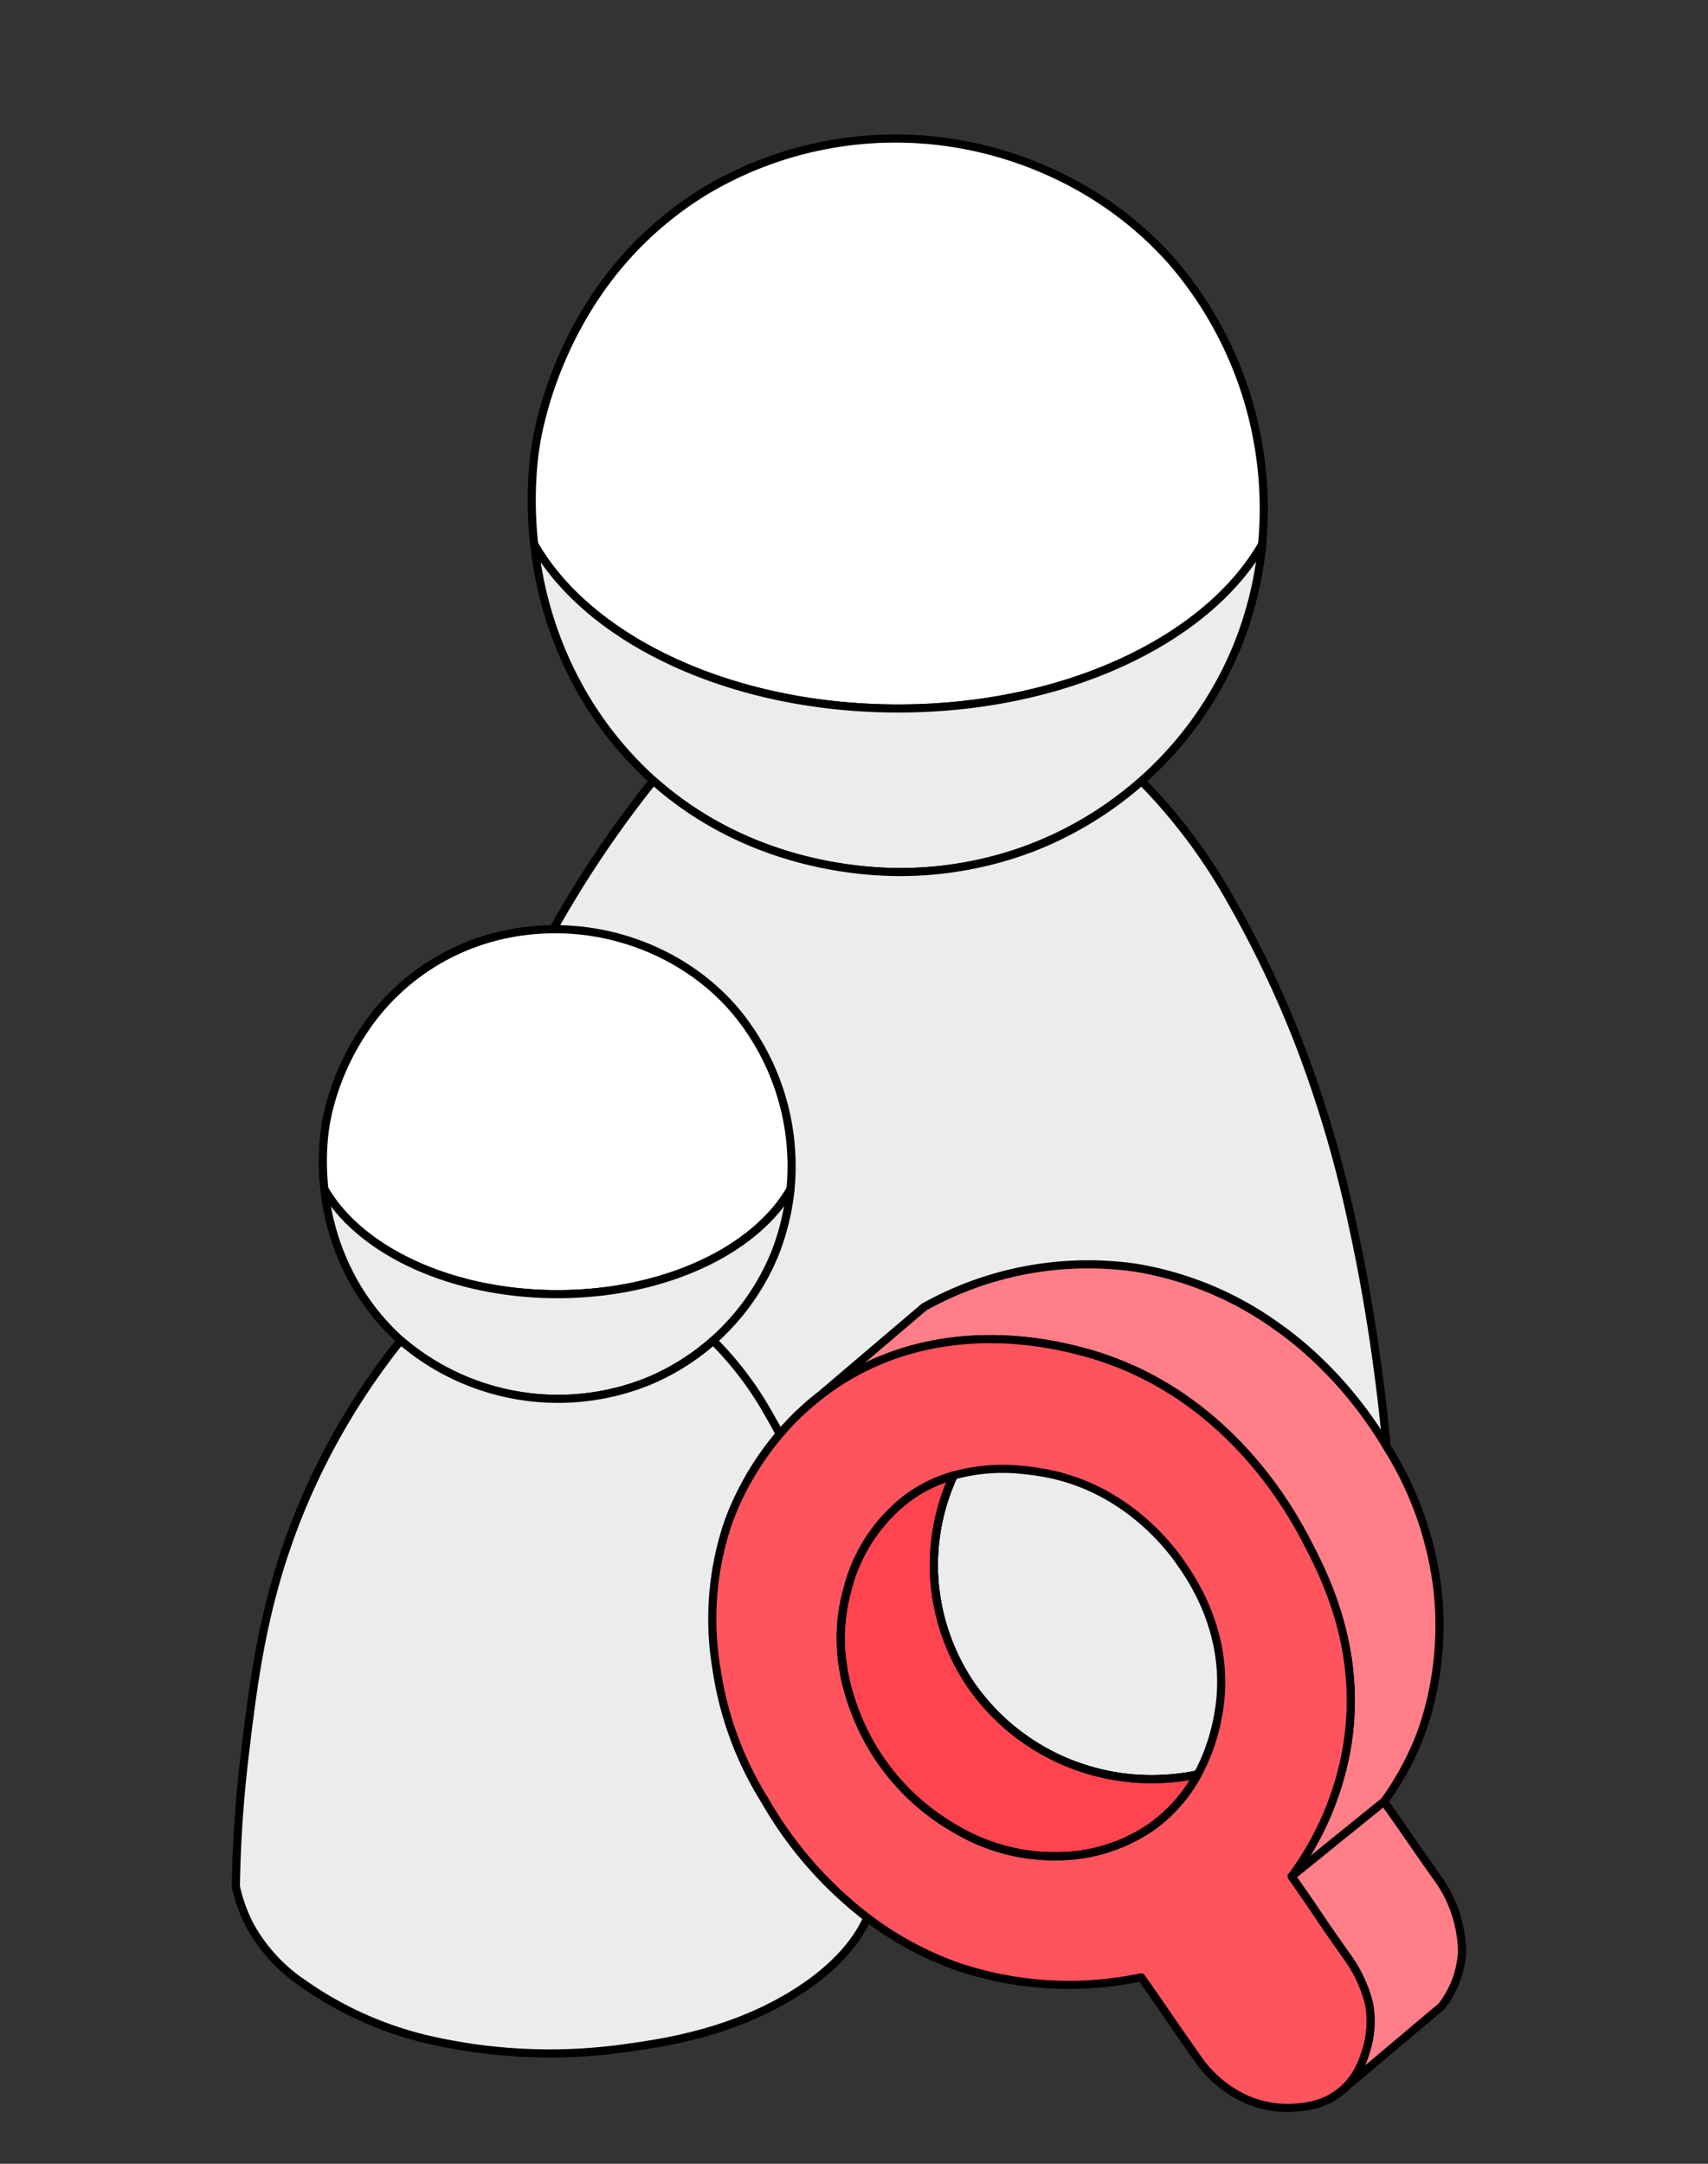
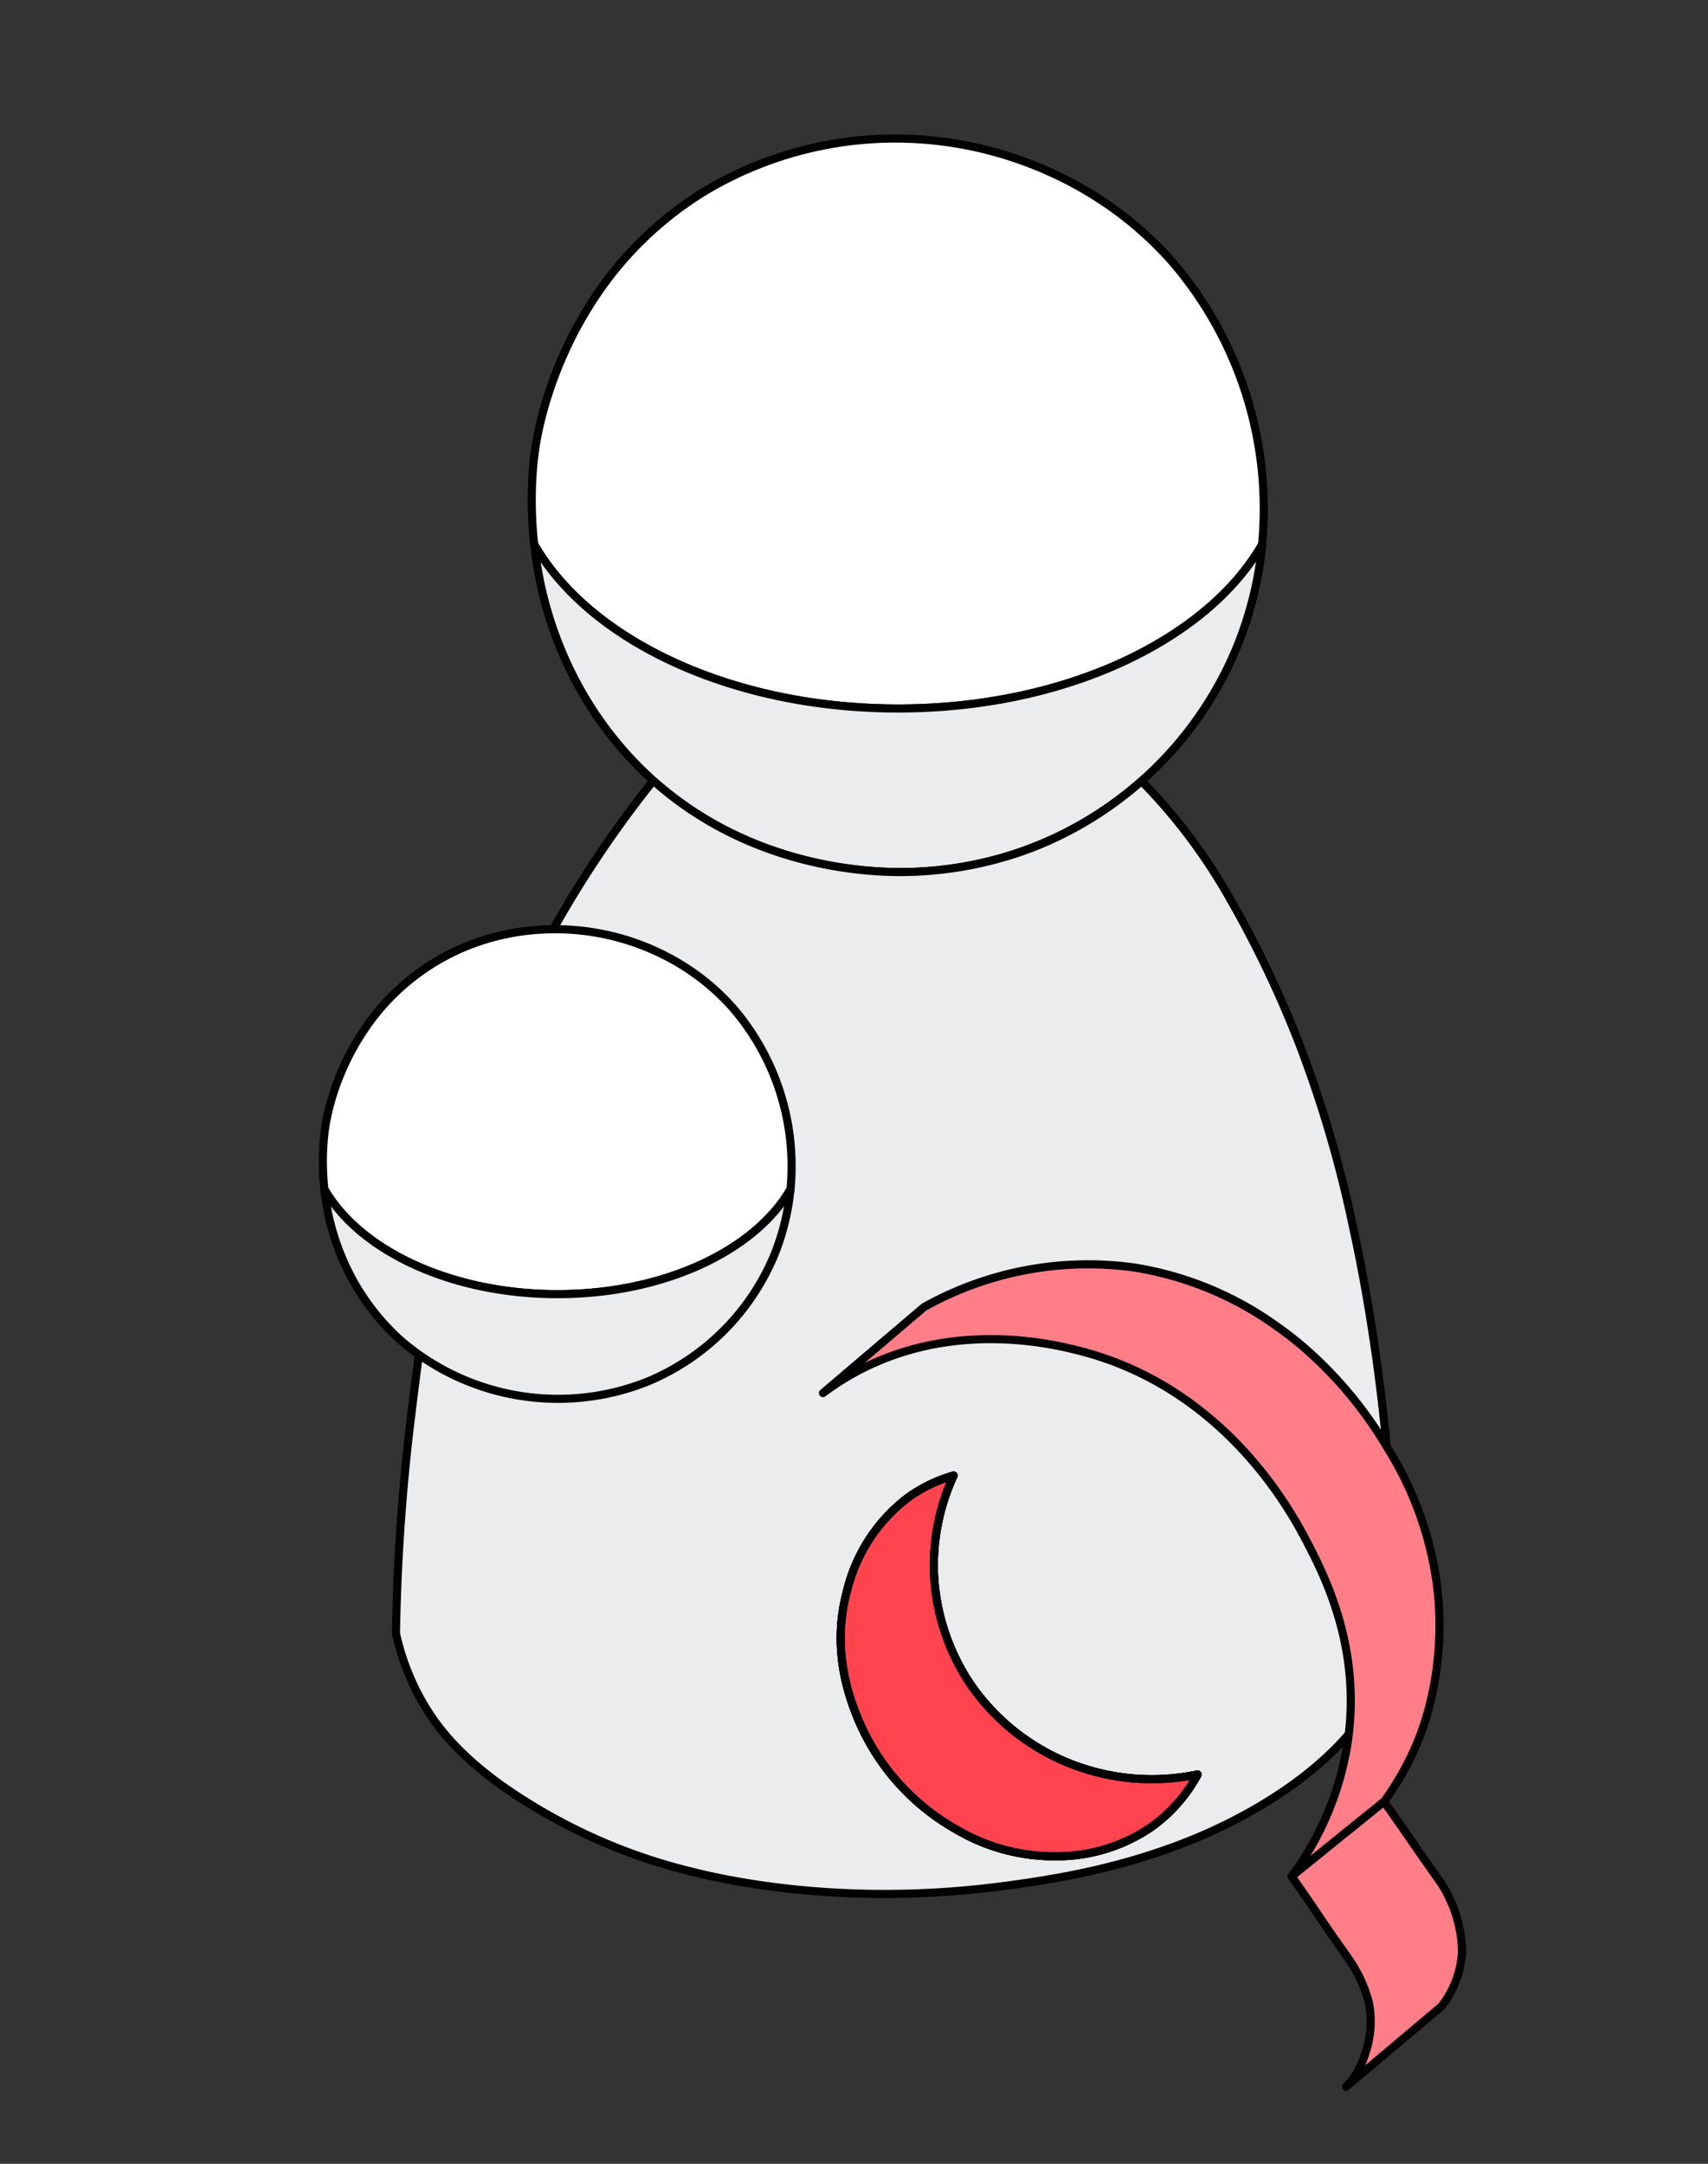
<svg xmlns="http://www.w3.org/2000/svg" width="120" height="152" fill="none">
  <rect width="100%" height="100%" fill="#333333" stroke="none" />
  <path fill="#fff" stroke="#000" stroke-linecap="round" stroke-linejoin="round" stroke-width=".57" d="M88.68 38.25C84.8 44.98 74.82 49.77 63.1 49.77s-21.7-4.8-25.57-11.52c-.41-3.73.03-6.51.15-7.19.17-1 1-5.42 4.02-10.03a24.73 24.73 0 0 1 7.82-7.6 26.05 26.05 0 0 1 17.8-3.32c2.49.42 9.4 1.97 14.96 8.19a26.6 26.6 0 0 1 6.39 19.95v0Z" />
  <path fill="#EBECEE" stroke="#000" stroke-linecap="round" stroke-linejoin="round" stroke-width=".57" d="M88.68 38.25a25.69 25.69 0 0 1-1.77 7.18 25.53 25.53 0 0 1-23.52 15.83c-2.3.01-10.56-.24-17.5-6.43a25.3 25.3 0 0 1-5.01-6.21 26.52 26.52 0 0 1-3.34-10.37C41.4 44.98 51.4 49.77 63.1 49.77c11.7 0 21.7-4.8 25.57-11.52Z" />
  <path fill="#EBECEE" stroke="#000" stroke-linecap="round" stroke-linejoin="round" stroke-width=".57" d="M98.04 115.56c-.14.58-.39 1.4-.8 2.36-.7 1.64-2.55 5.13-8.14 8.6-6.91 4.3-14.43 5.4-18.28 5.93-11.66 1.6-20.28-.48-22.34-1a39.32 39.32 0 0 1-13.23-6.02c-3.06-2.2-4.64-4.17-5.7-6.09a16.87 16.87 0 0 1-1.73-4.6c.06-3.65.28-8.72 1-14.74.97-7.93 2.01-16.56 6.06-26.46a76.35 76.35 0 0 1 11.02-18.7c6.93 6.18 15.2 6.43 17.5 6.42 4.67-.03 8.2-1.33 9.57-1.89 1.63-.67 4.4-2 7.23-4.5a39.23 39.23 0 0 1 6.16 8.17 75.13 75.13 0 0 1 4.94 10.33 84.06 84.06 0 0 1 3.77 12.87c.23 1.05 1.05 4.8 1.76 10.17.64 4.8 1.24 11.3 1.21 19.15v0Z" />
  <path fill="#fff" stroke="#000" stroke-linecap="round" stroke-linejoin="round" stroke-width=".57" d="M55.54 83.54c-2.48 4.3-8.88 7.37-16.37 7.37-7.5 0-13.9-3.07-16.38-7.37-.26-2.39.03-4.17.1-4.6.11-.65.64-3.48 2.58-6.42a15.83 15.83 0 0 1 5-4.88c4.9-3 9.82-2.4 11.4-2.12 1.6.27 6.02 1.26 9.58 5.24a17.03 17.03 0 0 1 4.09 12.77Z" />
  <path fill="#EBECEE" stroke="#000" stroke-linecap="round" stroke-linejoin="round" stroke-width=".57" d="M55.54 83.54c-.23 2.25-.85 3.9-1.13 4.6a16.49 16.49 0 0 1-8.93 8.92 16.94 16.94 0 0 1-17.33-2.9c-.57-.51-1.99-1.85-3.22-3.98a16.97 16.97 0 0 1-2.14-6.64c2.48 4.3 8.88 7.37 16.38 7.37 7.5 0 13.89-3.07 16.37-7.37Z" />
-   <path fill="#EBECEE" stroke="#000" stroke-linecap="round" stroke-linejoin="round" stroke-width=".57" d="M61.53 133.04c-.09.37-.25.9-.51 1.5-.45 1.06-1.64 3.3-5.22 5.52-4.42 2.75-9.23 3.45-11.7 3.79a37.91 37.91 0 0 1-14.3-.64 25.2 25.2 0 0 1-8.47-3.85 11.77 11.77 0 0 1-3.66-3.9c-.63-1.14-.94-2.2-1.1-2.94.04-2.34.18-5.6.65-9.44.61-5.08 1.28-10.61 3.87-16.94a48.9 48.9 0 0 1 7.06-11.98 16.94 16.94 0 0 0 17.33 2.9 16.36 16.36 0 0 0 4.63-2.88 23.66 23.66 0 0 1 3.94 5.23c1.74 3 2.84 5.75 3.17 6.62a53.85 53.85 0 0 1 2.4 8.23c.16.68.68 3.07 1.14 6.52.4 3.07.79 7.24.77 12.26Z" />
  <path fill="#fff" stroke="#000" stroke-linecap="round" stroke-linejoin="round" stroke-width=".57" d="M84.14 124.66a10.89 10.89 0 0 1-3.33 3.74 11.75 11.75 0 0 1-6.6 2 13.54 13.54 0 0 1-7.1-1.93 15.98 15.98 0 0 1-6.83-7.72c-.57-1.4-1.9-4.82-.78-8.95a11.67 11.67 0 0 1 4.27-6.58 10.35 10.35 0 0 1 3.23-1.57 15.05 15.05 0 0 0-1.38 6.85c.16 4.02 1.9 6.85 2.6 7.87a15.37 15.37 0 0 0 8.17 5.94c3.4 1.04 6.32.64 7.75.34v0Z" />
  <path fill="#FF444F" stroke="#000" stroke-linecap="round" stroke-linejoin="round" stroke-width=".57" d="M84.14 124.66a10.89 10.89 0 0 1-3.33 3.74 11.75 11.75 0 0 1-6.6 2 13.54 13.54 0 0 1-7.1-1.93 15.98 15.98 0 0 1-6.83-7.72c-.57-1.4-1.9-4.82-.78-8.95a11.67 11.67 0 0 1 4.27-6.58 10.35 10.35 0 0 1 3.23-1.57 15.05 15.05 0 0 0-1.38 6.85c.16 4.02 1.9 6.85 2.6 7.87a15.37 15.37 0 0 0 8.17 5.94c3.4 1.04 6.32.64 7.75.34v0Z" />
  <path fill="#FF7E88" stroke="#000" stroke-linecap="round" stroke-linejoin="round" stroke-width=".57" d="M99.71 122.08a20.57 20.57 0 0 1-2.47 4.48l-2.17 1.75-.63.51-1.6 1.3-.43.35-.2.16-.36.29-1.1.89a21.2 21.2 0 0 0 3.95-9.52c.93-6.5-1.59-11.5-2.86-13.94-1-1.92-5.64-10.8-15.97-13.45-1.84-.47-9.75-2.48-17 2.23-.37.24-.71.48-1.05.73l7.1-6.04a23.62 23.62 0 0 1 14.78-2.78 23.5 23.5 0 0 1 10.1 4.2c.8.56 4.62 3.29 7.65 8.42A24.12 24.12 0 0 1 101 111.7c.6 5.47-.97 9.57-1.3 10.4h0Z" />
-   <path fill="#FF535E" stroke="#000" stroke-linecap="round" stroke-linejoin="round" stroke-width=".57" d="M96.17 140.67a9.64 9.64 0 0 0-1.52-3.21c-2.3-3.26-1.62-2.39-3.9-5.65 0 0 0 0 0 0a21.2 21.2 0 0 0 3.95-9.52c.93-6.5-1.59-11.5-2.86-13.94-1-1.92-5.64-10.8-15.97-13.44-1.84-.47-9.75-2.5-17 2.22a19.53 19.53 0 0 0-1.06.75c-4.5 3.4-6.23 7.9-6.67 9.13a21.07 21.07 0 0 0-.81 10.17 24 24 0 0 0 3.41 9.3 27.56 27.56 0 0 0 5.87 7.15 23.31 23.31 0 0 0 7.76 4.55 24.5 24.5 0 0 0 12.81.72c2.3 3.28 1.65 2.42 3.96 5.7a8.31 8.31 0 0 0 3.53 2.92c1.54.64 2.9.57 3.24.54.74-.05 2.09-.15 3.3-1.15.13-.1.25-.2.35-.3l.02-.02c.88-.89 1.2-1.91 1.4-2.52.54-1.7.25-3.11.19-3.4h0Zm-13.32-31.02c.84 1.17 3.36 4.8 2.89 9.72l-.06.53c-.09.58-.37 2.62-1.54 4.76h0a10.88 10.88 0 0 1-3.33 3.74 11.74 11.74 0 0 1-6.6 2 13.53 13.53 0 0 1-7.1-1.93 15.98 15.98 0 0 1-6.83-7.72c-.57-1.4-1.9-4.82-.78-8.95a11.67 11.67 0 0 1 4.27-6.57 10.3 10.3 0 0 1 3.23-1.58 12.9 12.9 0 0 1 4.93-.38c.54.05.97.12 1.27.17 5.63.94 8.8 5.01 9.65 6.2v0Z" />
  <path fill="#FF7E88" stroke="#000" stroke-linecap="round" stroke-linejoin="round" stroke-width=".57" d="M102.72 137.1a6.85 6.85 0 0 1-1.45 3.85l-6.7 5.64c.9-.89 1.22-1.91 1.41-2.52.54-1.7.25-3.11.19-3.4a9.64 9.64 0 0 0-1.52-3.21c-2.3-3.26-1.62-2.39-3.9-5.65 0 0 0 0 0 0l1.1-.89.36-.29.2-.16.43-.35 1.6-1.3.63-.5 2.17-1.76c2.32 3.29 1.68 2.44 4 5.72a9.16 9.16 0 0 1 1.48 4.81v0Z" />
  <path stroke="#000" stroke-linecap="round" stroke-linejoin="round" stroke-width=".57" d="M84.14 124.66a10.89 10.89 0 0 1-3.33 3.74 11.75 11.75 0 0 1-6.6 2 13.54 13.54 0 0 1-7.1-1.93 15.98 15.98 0 0 1-6.83-7.72c-.57-1.4-1.9-4.82-.78-8.95a11.67 11.67 0 0 1 4.27-6.58 10.35 10.35 0 0 1 3.23-1.57 15.05 15.05 0 0 0-1.38 6.85c.16 4.02 1.9 6.85 2.6 7.87a15.37 15.37 0 0 0 8.17 5.94c3.4 1.04 6.32.64 7.75.34v0Z" />
</svg>